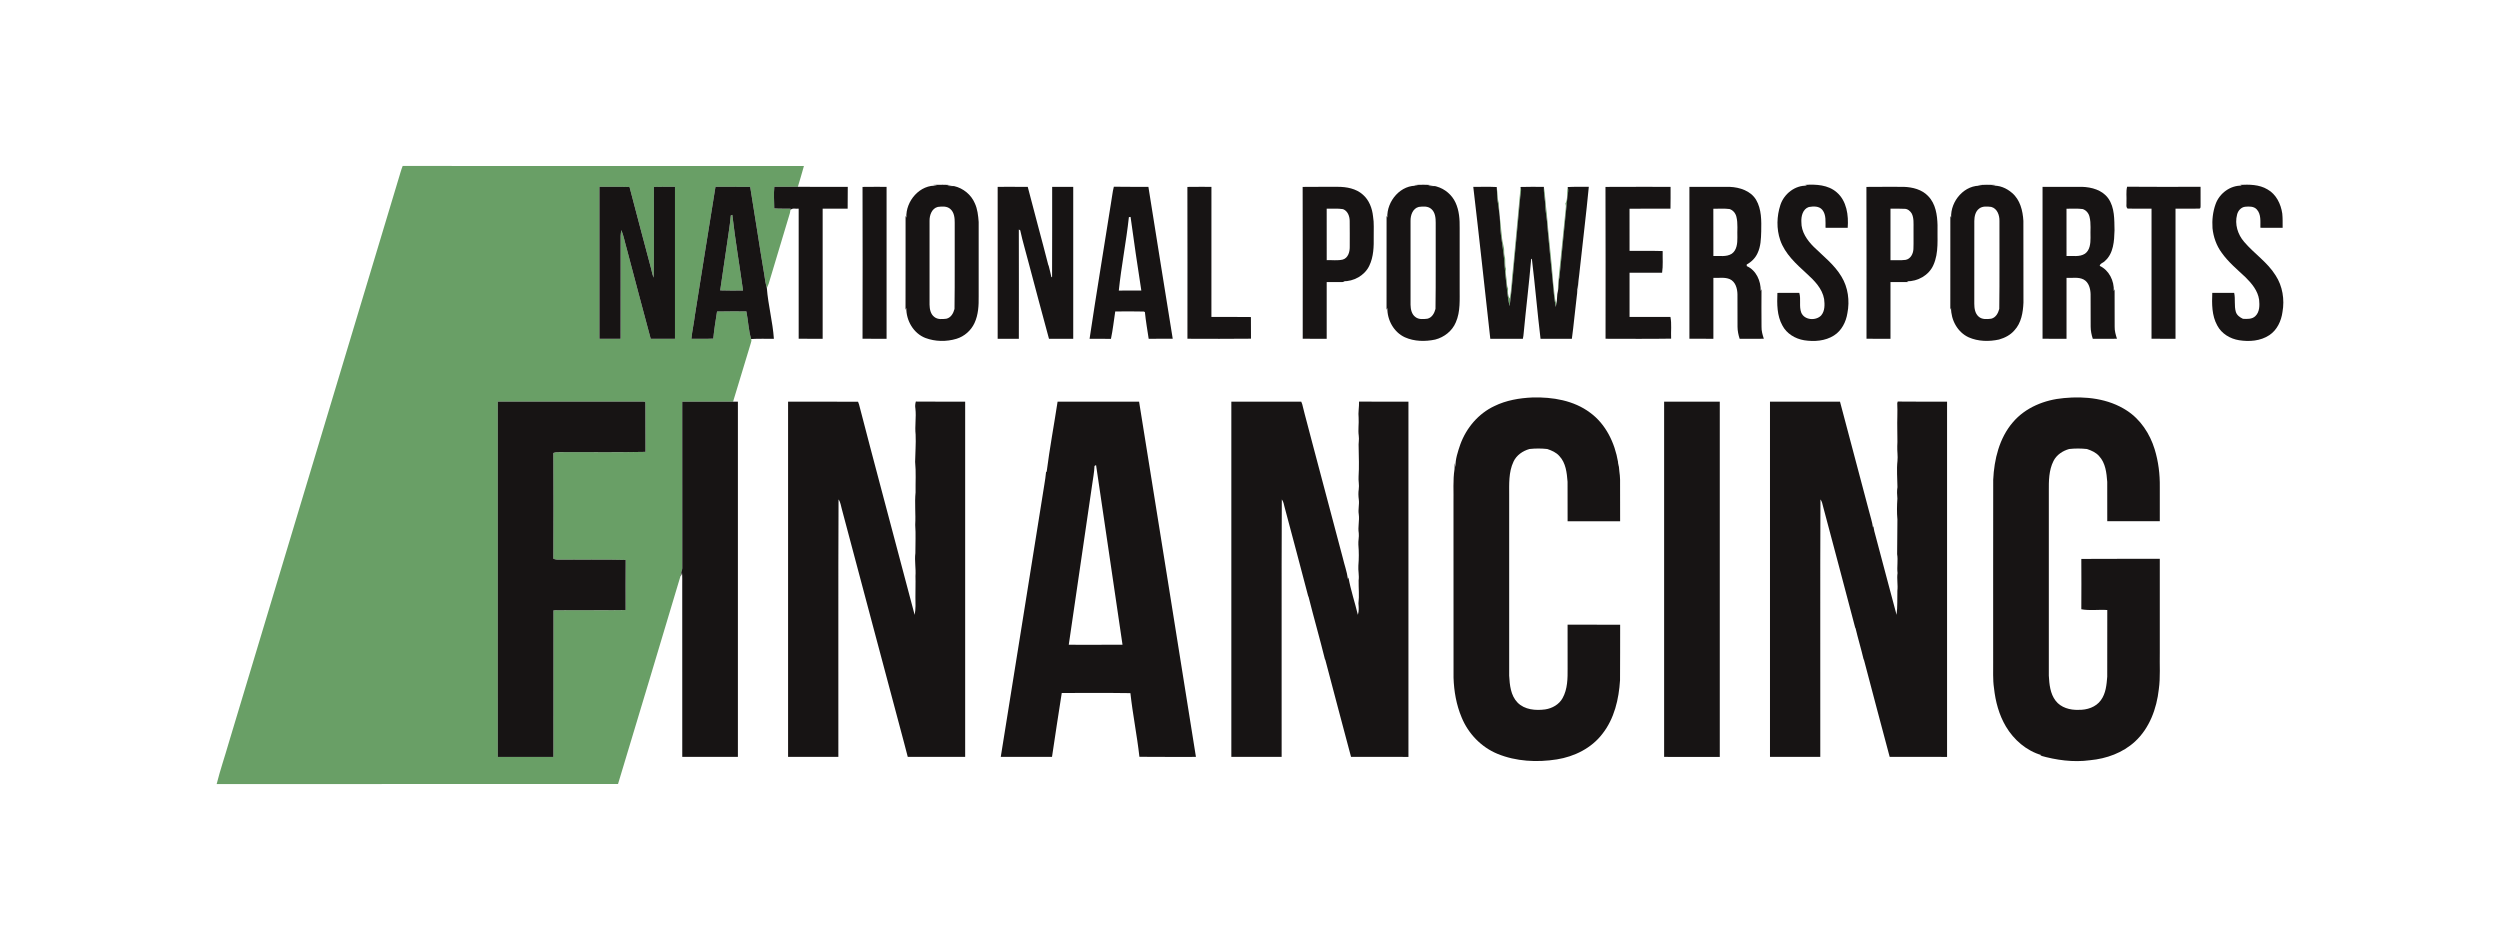
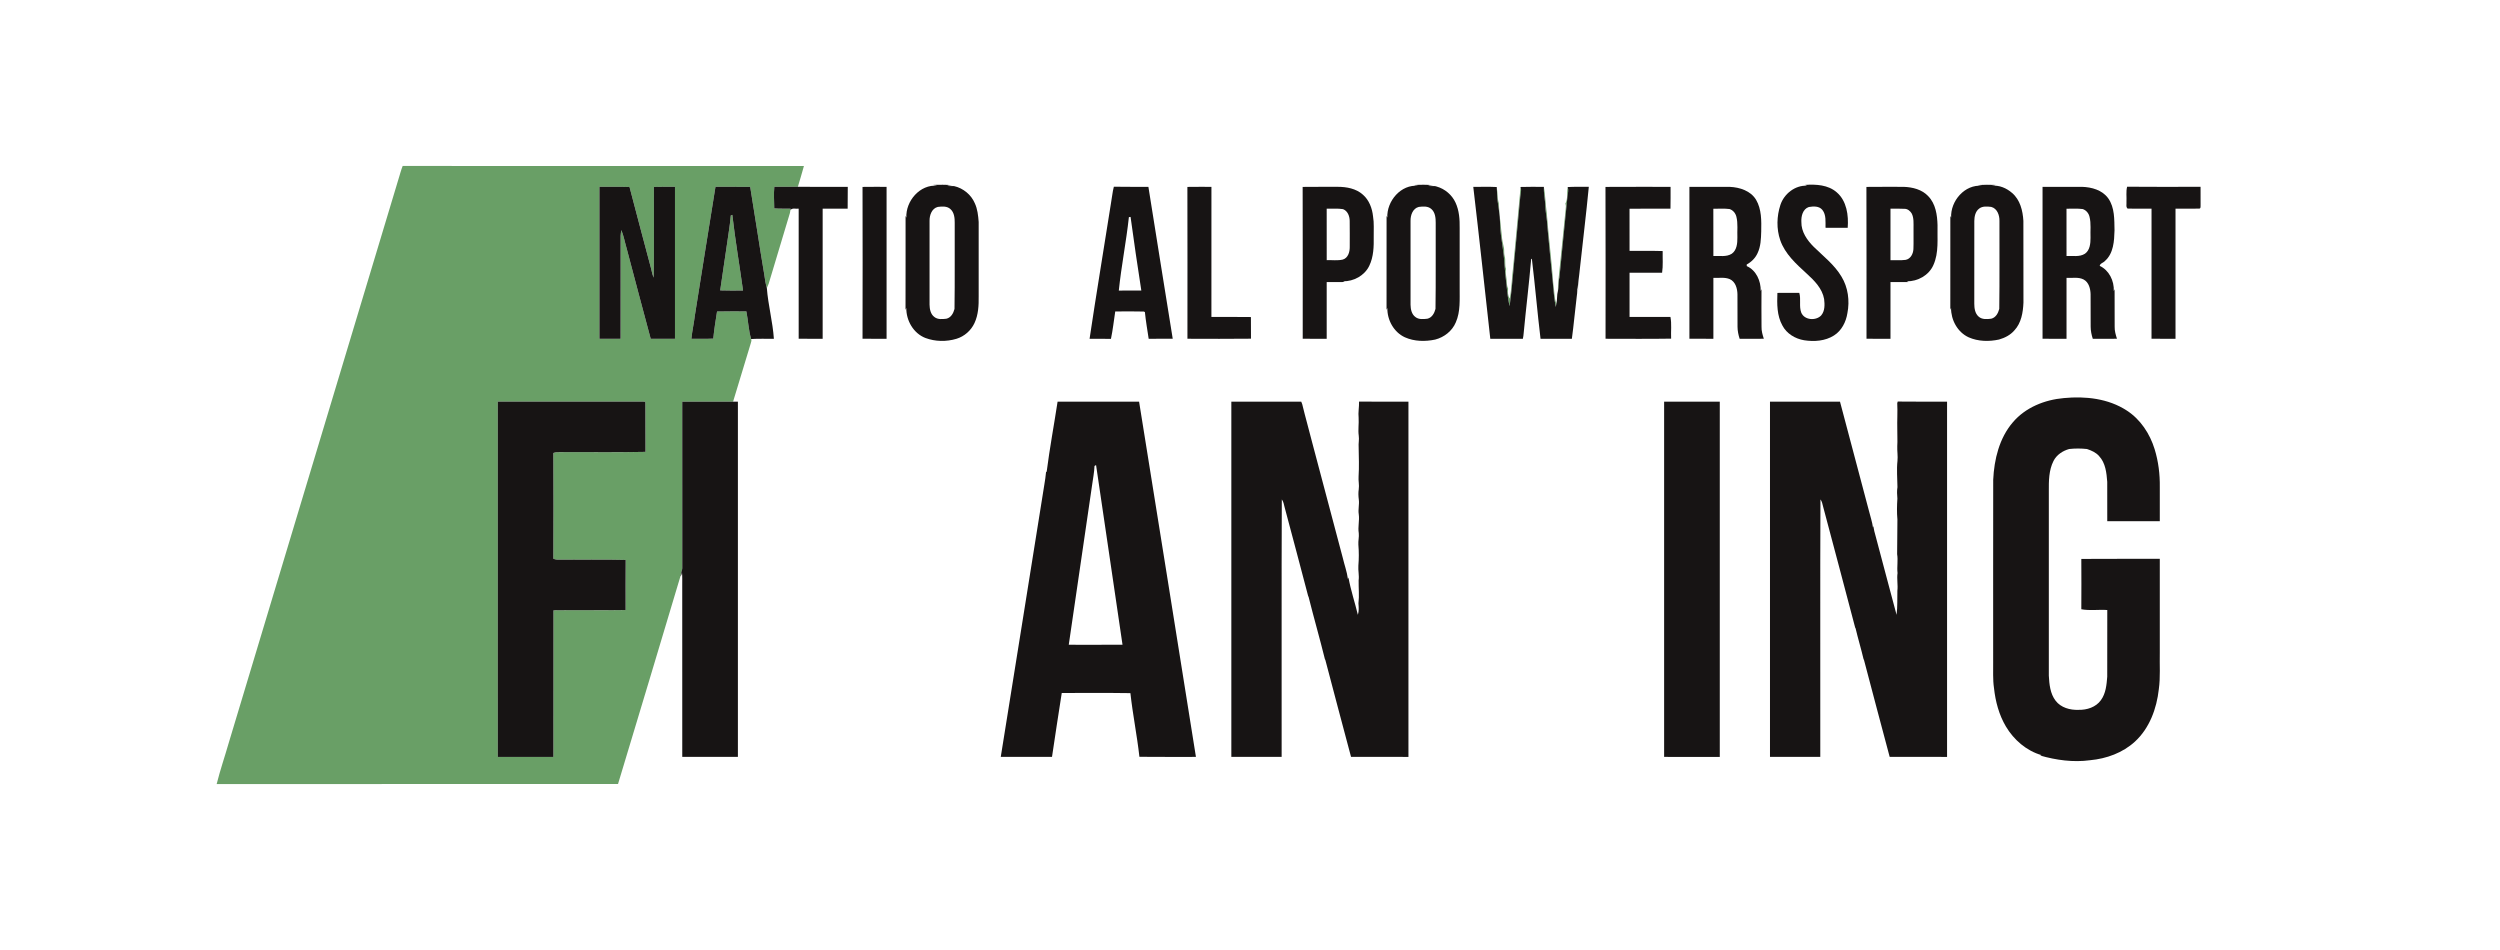
<svg xmlns="http://www.w3.org/2000/svg" viewBox="0 0 1073.93 408.09" clip-rule="evenodd" fill-rule="evenodd" image-rendering="optimizeQuality" text-rendering="geometricPrecision" shape-rendering="geometricPrecision" version="1.1" height="76px" width="200px" xml:space="preserve">
  <g id="__x0023_Layer_x0020_1">
-     <rect height="408.09" width="1073.93" fill="none" />
    <g id="NPF_x0020_Logo_x0020_Wht.svg">
      <g id="__x0023_2a7725b3">
        <path d="M172.97 71.29c57.45,0.04 114.91,0 172.37,0.02 -0.77,3 -1.76,5.95 -2.6,8.94 -3.37,0 -6.74,0 -10.11,0 -0.3,3.08 -0.05,6.17 -0.03,9.26 2.34,0.19 4.68,0.08 7.02,0.12 -0.01,0.15 -0.05,0.43 -0.06,0.58 -0.06,0.33 -0.18,0.98 -0.24,1.31 -3.03,10.11 -6.09,20.22 -9.11,30.33 -0.24,0.65 -0.5,1.28 -0.79,1.9 -0.56,-1.93 -0.87,-3.93 -1.13,-5.92 -2.12,-12.5 -3.95,-25.05 -6.03,-37.55 -4.98,-0.06 -9.94,0 -14.91,-0.04 -2.99,18.39 -5.9,36.79 -8.84,55.19 -0.41,3.39 -1.18,6.72 -1.51,10.11 3.13,-0.03 6.27,0.07 9.4,-0.08 0.38,-3.9 1.01,-7.77 1.62,-11.65 4.2,-0.12 8.4,-0.04 12.6,-0.05 0.77,3.94 0.91,8.01 2.05,11.87 0.32,0.63 -0.05,1.3 -0.19,1.93 -2.57,8.31 -4.99,16.66 -7.57,24.97 -7.28,0.02 -14.56,0 -21.84,0.01 0.01,23.77 -0.03,47.55 0.01,71.32 0.02,0.69 -0.18,1.36 -0.45,1.99 -0.12,0.55 -0.23,1.11 -0.33,1.68 -8.84,29.77 -17.89,59.5 -26.82,89.26 -57.47,0.03 -114.94,-0.01 -172.41,0.01 1.48,-5.98 3.51,-11.82 5.2,-17.74 24.35,-80.87 48.7,-161.74 73.05,-242.62 0.54,-1.72 0.98,-3.48 1.65,-5.15m84.53 8.96c0.01,21.76 0,43.53 0,65.3 3.03,-0.02 6.06,-0.01 9.09,0 0.04,-14.79 0.01,-29.57 0.02,-44.35 0.02,-0.8 0.17,-1.58 0.31,-2.36 1.03,2.55 1.5,5.27 2.28,7.9 3.43,12.94 6.84,25.89 10.33,38.8 3.47,-0.01 6.95,0.01 10.42,-0.01 0.02,-21.76 0.03,-43.52 0,-65.28 -3.01,0.02 -6.03,-0.05 -9.04,0.05 -0.06,12.99 0.14,25.98 -0.1,38.96 -0.54,-1.17 -0.8,-2.44 -1.07,-3.7 -3.09,-11.75 -6.29,-23.48 -9.32,-35.24 -4.31,-0.15 -8.62,-0.03 -12.92,-0.07m-43.66 92.27c0,50.88 0,101.75 -0.01,152.63 7.97,0 15.94,-0.02 23.9,0.01 0.04,-21 -0.01,-42 0.03,-62.99 10.32,-0.15 20.66,0.08 30.99,-0.11 0.01,-7.18 -0.05,-14.36 0.03,-21.53 -9.83,-0.27 -19.68,-0.03 -29.51,-0.12 -0.55,-0.06 -1.07,-0.19 -1.57,-0.39 0.08,-15.14 0.07,-30.29 0,-45.43 0.51,-0.18 1.03,-0.3 1.57,-0.35 12.67,-0.1 25.35,0.15 38.01,-0.13 -0.07,-6.97 0.03,-13.94 -0.04,-20.92 0.18,-0.91 -1.01,-0.59 -1.5,-0.68 -20.64,0.03 -41.27,0.02 -61.9,0.01z" fill-opacity="0.702" fill-rule="nonzero" fill="#2A7725" />
        <path d="M642.95 80.34c0.44,2.29 0.22,4.66 0.89,6.92 0.2,4.52 0.83,9 1.25,13.5 0.12,1.99 0.51,3.95 0.99,5.88 0.15,1.13 -0.04,2.3 0.28,3.41 0.54,1.76 -0.08,3.67 0.57,5.42 -0.32,1.49 0.13,2.98 0.25,4.46 0.13,1.38 0.06,2.81 0.66,4.1 -0.16,1.42 -0.13,3.03 0.72,4.22 0.83,-4.47 0.85,-9.05 1.44,-13.55 1.02,-11.39 2.13,-22.77 3.18,-34.14l0.05 0.09c0.45,1.26 -0.05,2.58 -0.16,3.86 -0.62,6.92 -1.29,13.83 -1.93,20.75 -0.91,8.74 -1.46,17.52 -2.64,26.23 -1.06,-4.17 -1.2,-8.48 -1.77,-12.73 -0.45,-4.21 -0.54,-8.46 -1.25,-12.64 -0.42,-3.44 -1.12,-6.86 -1.09,-10.33 -0.06,-3.49 -0.76,-6.93 -1.19,-10.39 -0.08,-1.68 -0.11,-3.37 -0.25,-5.06z" fill-opacity="0.702" fill-rule="nonzero" fill="#2A7725" />
        <path d="M663.21 80.28c0.66,3.64 0.68,7.36 1.22,11.01 0.82,10.32 2.09,20.62 2.86,30.95 0.51,2.74 0.28,5.56 1.29,8.2 -0.09,0.48 -0.18,0.97 -0.27,1.44 -0.73,-3.75 -1,-7.56 -1.36,-11.36 -0.8,-7.63 -1.46,-15.27 -2.22,-22.91 -0.09,-3.46 -0.99,-6.83 -0.96,-10.3 -0.26,-2.34 -0.67,-4.67 -0.56,-7.03z" fill-opacity="0.702" fill-rule="nonzero" fill="#2A7725" />
        <path d="M673.44 80.56l0.05 0.09c0.41,1.13 0,2.36 -0.12,3.51 -1.11,11.66 -2.37,23.32 -3.47,34.99 -0.55,1.91 -0.17,3.91 -0.66,5.81 -0.08,-2.02 0.27,-4.03 0.37,-6.05 1.02,-9.66 1.94,-19.33 2.94,-28.99 0.08,-0.81 0.22,-1.66 -0.11,-2.43 1.14,-2.1 0.51,-4.66 1,-6.93z" fill-opacity="0.702" fill-rule="nonzero" fill="#2A7725" />
        <path d="M313.92 92.55c0.17,-0.06 0.51,-0.19 0.67,-0.25 1.24,10.87 3.11,21.66 4.6,32.5 -3.28,0.01 -6.55,0.09 -9.82,-0.05 1.02,-6.8 1.99,-13.6 3,-20.4 0.52,-3.93 1.26,-7.85 1.55,-11.8z" fill-opacity="0.702" fill-rule="nonzero" fill="#2A7725" />
      </g>
      <g id="__x0023_171414ff">
        <g>
          <path d="M400.88 79.41c2.71,-0.02 5.43,-0.15 8.14,0.16 -0.73,0.06 -1.46,0.09 -2.18,0.23 0.99,0.3 2.03,0.02 3.04,0.15 3.88,0.89 7.29,3.67 8.86,7.34 1.18,2.51 1.46,5.32 1.67,8.05 0.01,10.64 0,21.29 0,31.94 0.06,3.89 -0.13,7.95 -1.81,11.53 -1.48,3.19 -4.36,5.71 -7.73,6.73 -4.33,1.3 -9.1,1.23 -13.35,-0.36 -5.13,-1.99 -8.29,-7.52 -8.19,-12.91 -0.12,0.28 -0.23,0.56 -0.34,0.85 0.05,-13.47 0,-26.95 0.02,-40.41 0.11,0.27 0.22,0.54 0.34,0.81 -0.36,-7.16 5.87,-14.44 13.31,-13.72 -0.6,-0.13 -1.19,-0.26 -1.78,-0.39l0 0zm1.98 9.47c-2.6,0.66 -3.59,3.56 -3.55,5.97 -0.01,12.01 0,24.03 0,36.04 0.03,1.92 0.46,4.13 2.12,5.31 1.45,1.13 3.41,0.9 5.11,0.71 1.99,-0.45 3.01,-2.37 3.49,-4.19 0.19,-12.31 0.02,-24.63 0.09,-36.95 0.02,-2.08 -0.18,-4.5 -1.86,-5.97 -1.46,-1.33 -3.59,-1.14 -5.4,-0.92z" fill-rule="nonzero" fill="#171414" />
        </g>
        <g>
          <path d="M607.49 79.48c2.71,-0.15 5.44,-0.2 8.15,0.09 -0.73,0.06 -1.47,0.09 -2.18,0.23 1.21,0.36 2.5,-0.14 3.7,0.33 3.51,1 6.55,3.55 8.08,6.88 1.61,3.43 1.85,7.31 1.79,11.04 -0.01,8.55 0,17.09 0,25.63 -0.04,4.95 0.4,10.15 -1.66,14.8 -1.55,3.71 -5,6.4 -8.86,7.39 -4.3,0.9 -8.95,0.84 -13.01,-0.98 -4.76,-2.17 -7.65,-7.46 -7.53,-12.6 -0.13,0.26 -0.24,0.52 -0.35,0.79 0.02,-13.46 0,-26.91 0.01,-40.37 0.1,0.27 0.21,0.52 0.32,0.78 -0.31,-7.12 5.88,-14.45 13.32,-13.65 -0.6,-0.12 -1.2,-0.23 -1.78,-0.36l0 0zm1.99 9.4c-2.63,0.66 -3.61,3.61 -3.55,6.04 0,12 0,23.99 0,35.99 0.03,1.91 0.46,4.11 2.12,5.29 1.44,1.13 3.41,0.9 5.12,0.71 1.99,-0.46 3.01,-2.39 3.48,-4.22 0.19,-12.31 0.02,-24.62 0.09,-36.93 0.01,-2.08 -0.19,-4.52 -1.87,-5.97 -1.46,-1.32 -3.59,-1.13 -5.39,-0.91z" fill-rule="nonzero" fill="#171414" />
        </g>
        <path d="M775.45 79.42c4.65,-0.3 9.84,-0.05 13.54,3.18 4.33,3.71 5.15,9.9 4.73,15.26 -3.18,-0.04 -6.36,0 -9.53,-0.02 -0.05,-2.58 0.37,-5.53 -1.37,-7.69 -1.4,-1.7 -3.83,-1.56 -5.78,-1.23 -2.64,0.87 -3.36,3.99 -3.22,6.45 -0.08,4.2 2.47,7.83 5.32,10.67 4.15,4.06 8.88,7.7 11.89,12.75 2.86,4.66 3.61,10.42 2.56,15.73 -0.59,3.77 -2.48,7.53 -5.78,9.6 -3.76,2.39 -8.47,2.71 -12.76,2.05 -3.85,-0.63 -7.55,-2.82 -9.38,-6.34 -2.38,-4.27 -2.33,-9.28 -2.15,-14.01 3.13,0 6.27,0.02 9.4,-0.02 0.82,2.77 -0.18,5.76 0.84,8.47 1.32,3.26 6.2,3.63 8.52,1.28 1.69,-1.93 1.6,-4.71 1.31,-7.1 -0.8,-4.52 -4.19,-7.93 -7.46,-10.9 -4.5,-4.13 -9.34,-8.43 -11.39,-14.38 -1.67,-4.87 -1.52,-10.27 0.07,-15.14 1.56,-4.76 6.31,-8.51 11.41,-8.26 -0.27,-0.12 -0.53,-0.24 -0.77,-0.35z" fill-rule="nonzero" fill="#171414" />
        <g>
          <path d="M849.66 79.48c2.56,-0.16 5.12,-0.13 7.69,-0.04 -0.6,0.14 -1.21,0.27 -1.79,0.39 3.19,-0.43 6.42,0.99 8.79,3.07 3.46,2.95 4.59,7.63 4.84,11.98 0.05,11.7 0,23.41 0.03,35.11 -0.18,4.22 -0.92,8.78 -3.93,11.97 -1.71,1.98 -4.1,3.19 -6.59,3.9 -4.29,0.93 -8.93,0.84 -13,-0.95 -4.79,-2.17 -7.64,-7.48 -7.58,-12.63 -0.08,0.21 -0.24,0.61 -0.32,0.81 0.02,-13.45 0,-26.91 0.01,-40.36 0.11,0.26 0.22,0.52 0.35,0.77 -0.38,-7.12 5.85,-14.42 13.27,-13.68 -0.61,-0.11 -1.19,-0.23 -1.77,-0.34l0 0zm0.54 10.12c-1.64,1.21 -2.07,3.4 -2.09,5.32 -0.01,11.84 0.01,23.68 -0.01,35.52 0,1.95 0.29,4.2 1.86,5.56 1.46,1.32 3.58,1.14 5.4,0.91 1.98,-0.47 3,-2.39 3.47,-4.21 0.18,-12.59 0.03,-25.19 0.08,-37.79 0.06,-2.44 -0.94,-5.36 -3.55,-6.03 -1.73,-0.19 -3.7,-0.41 -5.16,0.72z" fill-rule="nonzero" fill="#171414" />
        </g>
-         <path d="M962.23 79.41c3.99,-0.19 8.24,-0.19 11.79,1.93 3.75,2.08 5.78,6.26 6.38,10.38 0.21,2.03 0.15,4.08 0.16,6.13 -3.19,-0.01 -6.38,0 -9.56,-0.01 -0.05,-2.66 0.4,-5.78 -1.57,-7.9 -1.27,-1.38 -3.27,-1.28 -4.98,-1.13 -1.75,0.2 -3.08,1.73 -3.46,3.38 -1.1,4.1 0.28,8.55 3.03,11.7 4.26,5.03 10.01,8.73 13.52,14.42 3,4.59 3.91,10.37 2.95,15.72 -0.52,3.85 -2.32,7.74 -5.64,9.94 -3.79,2.52 -8.61,2.88 -13,2.18 -3.85,-0.61 -7.53,-2.81 -9.37,-6.32 -2.38,-4.27 -2.33,-9.28 -2.15,-14.02 3.14,0.01 6.27,0.03 9.41,0 0.59,2.69 -0.07,5.52 0.72,8.18 0.45,1.45 1.74,2.35 3.06,2.96 1.81,0.08 3.89,0.22 5.31,-1.15 1.9,-1.8 1.86,-4.67 1.62,-7.08 -0.56,-3.87 -3.17,-6.99 -5.86,-9.64 -3.55,-3.34 -7.37,-6.49 -10.2,-10.5 -2.27,-3.07 -3.56,-6.76 -3.96,-10.55 -0.24,-3.48 0.14,-7.06 1.33,-10.36 1.64,-4.61 6.32,-8.1 11.27,-7.93 -0.28,-0.11 -0.55,-0.22 -0.8,-0.33z" fill-rule="nonzero" fill="#171414" />
        <path d="M257.5 80.25c4.3,0.04 8.61,-0.08 12.92,0.07 3.03,11.76 6.23,23.49 9.32,35.24 0.27,1.26 0.53,2.53 1.07,3.7 0.24,-12.98 0.04,-25.97 0.1,-38.96 3.01,-0.1 6.03,-0.03 9.04,-0.05 0.03,21.76 0.02,43.52 0,65.28 -3.47,0.02 -6.95,0 -10.42,0.01 -3.49,-12.91 -6.9,-25.86 -10.33,-38.8 -0.78,-2.63 -1.25,-5.35 -2.28,-7.9 -0.14,0.78 -0.29,1.56 -0.31,2.36 -0.01,14.78 0.02,29.56 -0.02,44.35 -3.03,-0.01 -6.06,-0.02 -9.09,0 0,-21.77 0.01,-43.54 0,-65.3z" fill-rule="nonzero" fill="#171414" />
        <g>
          <path d="M307.35 80.24c4.97,0.04 9.93,-0.02 14.91,0.04 2.08,12.5 3.91,25.05 6.03,37.55 0.26,1.99 0.57,3.99 1.13,5.92 0.55,7.32 2.52,14.47 3.02,21.79 -3.26,0.03 -6.52,-0.11 -9.77,0.09 -1.14,-3.86 -1.28,-7.93 -2.05,-11.87 -4.2,0.01 -8.4,-0.07 -12.6,0.05 -0.61,3.88 -1.24,7.75 -1.62,11.65 -3.13,0.15 -6.27,0.05 -9.4,0.08 0.33,-3.39 1.1,-6.72 1.51,-10.11 2.94,-18.4 5.85,-36.8 8.84,-55.19l0 0zm6.57 12.31c-0.29,3.95 -1.03,7.87 -1.55,11.8 -1.01,6.8 -1.98,13.6 -3,20.4 3.27,0.14 6.54,0.06 9.82,0.05 -1.49,-10.84 -3.36,-21.63 -4.6,-32.5 -0.16,0.06 -0.5,0.19 -0.67,0.25z" fill-rule="nonzero" fill="#171414" />
        </g>
        <path d="M332.63 80.25c3.37,0 6.74,0 10.11,0 7.14,0.03 14.29,-0.02 21.44,0.03 -0.06,3.12 0.01,6.24 -0.05,9.35 -3.58,0.02 -7.16,0.01 -10.74,0.01 0,18.63 0,37.26 0,55.89 -3.43,-0.01 -6.87,0.03 -10.3,-0.03 0.01,-18.62 0,-37.24 0,-55.86 -1.15,0.17 -2.69,-0.46 -3.53,0.57 0.01,-0.15 0.05,-0.43 0.06,-0.58 -2.34,-0.04 -4.68,0.07 -7.02,-0.12 -0.02,-3.09 -0.27,-6.18 0.03,-9.26z" fill-rule="nonzero" fill="#171414" />
        <path d="M370.52 80.29c3.44,-0.06 6.89,-0.02 10.33,-0.03 0.01,21.75 0,43.52 0,65.27 -3.44,-0.01 -6.89,0.03 -10.33,-0.03 0.05,-21.73 0.06,-43.47 0,-65.21z" fill-rule="nonzero" fill="#171414" />
        <path d="M510.07 80.29c3.44,-0.06 6.88,-0.02 10.33,-0.03 0,18.63 0,37.25 -0.01,55.88 5.66,0.05 11.32,-0.05 16.97,0.05 0.03,3.1 0,6.2 0.03,9.3 -9.1,0.11 -18.2,0.05 -27.3,0.03 -0.01,-21.74 0.05,-43.49 -0.02,-65.23z" fill-rule="nonzero" fill="#171414" />
        <g>
          <path d="M559.58 80.29c5.03,-0.07 10.06,-0.01 15.08,-0.04 3.8,0 7.9,0.75 10.81,3.38 2.67,2.32 3.99,5.85 4.35,9.31 0.5,2.88 0.23,5.81 0.29,8.72 0.07,4.22 -0.03,8.65 -1.91,12.52 -2.01,4.21 -6.71,6.76 -11.3,6.65 0.2,0.08 0.6,0.24 0.81,0.32 -2.6,0 -5.2,0.03 -7.8,0.02 0,8.12 0,16.24 0,24.36 -3.43,-0.01 -6.86,0.03 -10.3,-0.02 -0.01,-21.74 0.05,-43.49 -0.03,-65.22l0 0zm10.33 9.35c0,7.38 0,14.75 0.01,22.12 2.3,-0.1 4.65,0.28 6.91,-0.26 2.26,-0.66 3,-3.25 2.98,-5.36 0,-3.76 0.04,-7.52 -0.02,-11.28 -0.03,-2.01 -0.85,-4.25 -2.87,-5.02 -2.31,-0.38 -4.67,-0.13 -7.01,-0.2z" fill-rule="nonzero" fill="#171414" />
        </g>
        <path d="M689.67 80.29c9.32,-0.07 18.64,-0.01 27.96,-0.03 -0.01,3.13 0.04,6.26 -0.04,9.39 -5.86,-0.01 -11.73,-0.04 -17.59,0.02 0.03,6.03 0,12.07 0.01,18.1 4.74,0.04 9.49,-0.07 14.23,0.07 -0.07,3.11 0.22,6.24 -0.25,9.33 -4.66,0 -9.32,0 -13.98,0 -0.01,6.33 0,12.65 0,18.98 5.85,0 11.71,0 17.57,0 0.58,3.06 0.14,6.22 0.29,9.32 -9.39,0.15 -18.78,0.06 -28.17,0.05 -0.01,-21.74 0.06,-43.49 -0.03,-65.23z" fill-rule="nonzero" fill="#171414" />
        <g>
          <path d="M725.72 80.28c5.76,-0.04 11.52,-0.03 17.29,-0.01 4.3,0.17 9.01,1.68 11.35,5.55 2.4,4.08 2.3,9.03 2.21,13.61 -0.09,3.15 -0.19,6.44 -1.58,9.34 -0.95,2.08 -2.64,3.77 -4.65,4.85 0,0.18 0.02,0.52 0.02,0.69 4.08,1.79 6.09,6.44 6,10.69 0.1,-0.26 0.21,-0.53 0.33,-0.79 -0.04,5.37 -0.03,10.75 0.01,16.13 -0.06,1.78 0.45,3.5 0.99,5.18 -3.46,0.03 -6.92,-0.02 -10.38,0.03 -0.55,-1.67 -0.91,-3.42 -0.92,-5.19 -0.05,-4.66 0.02,-9.31 -0.03,-13.97 -0.05,-2.46 -0.83,-5.36 -3.27,-6.47 -2.22,-0.96 -4.73,-0.43 -7.07,-0.56 0,8.72 0,17.45 0,26.17 -3.43,-0.01 -6.87,0.02 -10.3,-0.02 0.01,-21.74 0.01,-43.49 0,-65.23l0 0zm10.28 9.4c0.04,6.76 0.01,13.52 0.02,20.28 2.63,-0.14 5.58,0.54 7.93,-0.98 2.16,-1.55 2.4,-4.48 2.38,-6.91 -0.13,-2.98 0.31,-6.02 -0.42,-8.95 -0.35,-1.51 -1.46,-2.87 -2.96,-3.33 -2.3,-0.28 -4.63,-0.12 -6.95,-0.11z" fill-rule="nonzero" fill="#171414" />
        </g>
        <g>
          <path d="M801.76 80.29c5.32,-0.07 10.64,-0.02 15.96,-0.03 3.83,0.12 7.93,1.12 10.62,4.04 3.17,3.26 3.85,8.04 3.97,12.39 -0.16,5.75 0.66,11.82 -1.8,17.22 -1.94,4.36 -6.72,7.01 -11.41,6.93 0.25,0.11 0.51,0.22 0.77,0.33 -2.59,-0.05 -5.18,0.02 -7.77,0 0,8.12 0,16.24 0,24.36 -3.44,-0.01 -6.87,0.03 -10.3,-0.02 -0.03,-21.74 0.05,-43.48 -0.04,-65.22l0 0zm10.34 9.36c0,7.37 -0.01,14.74 0,22.11 2.16,-0.05 4.35,0.16 6.5,-0.13 2.13,-0.4 3.24,-2.59 3.35,-4.59 0.13,-2.99 0,-6 0.05,-9 -0.02,-2.1 0.2,-4.33 -0.75,-6.28 -0.64,-1.1 -1.78,-2.07 -3.1,-2.06 -2.02,-0.13 -4.04,-0.04 -6.05,-0.05z" fill-rule="nonzero" fill="#171414" />
        </g>
        <g>
          <path d="M877.42 80.28c5.62,-0.04 11.25,-0.02 16.87,-0.02 4.2,0.1 8.83,1.38 11.37,4.97 2.79,3.98 2.58,9.08 2.68,13.72 -0.13,4.58 -0.4,9.88 -4.1,13.14 -0.66,0.8 -2.12,1.02 -2.26,2.12 4.05,1.89 6.25,6.47 6.04,10.82 0.11,-0.27 0.22,-0.54 0.35,-0.8 0,5.37 -0.01,10.75 0.03,16.13 -0.05,1.77 0.45,3.49 0.99,5.16 -3.46,0.03 -6.92,-0.02 -10.38,0.03 -0.55,-1.67 -0.91,-3.42 -0.92,-5.19 -0.05,-4.65 0.02,-9.31 -0.03,-13.97 -0.06,-2.34 -0.73,-5.09 -2.96,-6.31 -2.26,-1.2 -4.93,-0.57 -7.38,-0.72 0,8.72 0,17.45 0,26.17 -3.44,-0.01 -6.87,0.03 -10.3,-0.02 0.01,-21.74 0.01,-43.49 0,-65.23l0 0zm10.29 9.38c0.03,6.77 0,13.54 0.01,20.3 2.64,-0.14 5.58,0.54 7.93,-0.98 2.15,-1.53 2.39,-4.44 2.38,-6.86 -0.14,-3 0.31,-6.06 -0.43,-9 -0.34,-1.51 -1.46,-2.86 -2.94,-3.32 -2.31,-0.3 -4.64,-0.12 -6.95,-0.14z" fill-rule="nonzero" fill="#171414" />
        </g>
        <path d="M945.3 80.24c0,2.64 -0.01,5.28 0.01,7.92 -0.07,0.52 0.18,1.26 -0.49,1.45 -3.43,0.09 -6.86,0 -10.28,0.03 0,18.63 0,37.26 0,55.89 -3.44,-0.01 -6.88,0.03 -10.31,-0.03 0.02,-18.61 0.01,-37.24 0.01,-55.86 -3.42,-0.04 -6.85,0.06 -10.27,-0.03 -0.83,-0.69 -0.4,-1.88 -0.5,-2.81 0.13,-2.2 -0.27,-4.44 0.28,-6.59 10.51,0.1 21.03,0.05 31.55,0.03z" fill-rule="nonzero" fill="#171414" />
-         <path d="M428.57 80.26c4.3,0.01 8.61,-0.03 12.92,0.02 2.86,11.2 5.97,22.34 8.82,33.54l0.18 0.36c0.36,1.62 0.85,3.21 1.16,4.85 0.07,0 0.22,0.01 0.29,0.01 0.08,-12.92 0.01,-25.85 0.04,-38.78 3.02,0 6.03,0 9.05,0 0.01,21.75 0,43.52 0,65.27 -3.47,0.01 -6.94,-0.02 -10.41,0.02 -2.96,-10.72 -5.74,-21.48 -8.63,-32.22 -1.21,-4.81 -2.7,-9.55 -3.73,-14.4 -0.15,-0.08 -0.45,-0.25 -0.6,-0.34 0.05,15.65 0.02,31.3 0.01,46.95 -3.03,-0.01 -6.07,0 -9.1,-0.01 -0.01,-21.75 -0.01,-43.52 0,-65.27z" fill-rule="nonzero" fill="#171414" />
        <g>
          <path d="M477.26 87.18c0.45,-2.32 0.61,-4.68 1.22,-6.97 4.94,0.11 9.89,0.01 14.84,0.05 3.52,21.75 6.89,43.52 10.45,65.25 -3.44,0.04 -6.88,0.02 -10.33,0.02 -0.58,-3.83 -1.24,-7.64 -1.63,-11.49 -0.11,-0.05 -0.35,-0.16 -0.47,-0.21 -4.08,-0.13 -8.18,-0.05 -12.27,-0.03 -0.6,3.92 -1.02,7.9 -1.84,11.78 -3.06,-0.1 -6.12,-0.02 -9.18,-0.05 2.9,-19.47 6.17,-38.89 9.21,-58.35l0 0zm7.68 6.09c-1.14,10.55 -3.25,21 -4.33,31.55 3.22,-0.01 6.44,0.03 9.67,-0.01 -1.62,-10.53 -3.2,-21.07 -4.62,-31.62l-0.72 0.08z" fill-rule="nonzero" fill="#171414" />
        </g>
        <path d="M632.88 80.28c3.36,0 6.71,-0.11 10.07,0.06 0.14,1.69 0.17,3.38 0.25,5.06 0.43,3.46 1.13,6.9 1.19,10.39 -0.03,3.47 0.67,6.89 1.09,10.33 0.71,4.18 0.8,8.43 1.25,12.64 0.57,4.25 0.71,8.56 1.77,12.73 1.18,-8.71 1.73,-17.49 2.64,-26.23 0.64,-6.92 1.31,-13.83 1.93,-20.75 0.11,-1.28 0.61,-2.6 0.16,-3.86l-0.08 -0.33c3.35,-0.12 6.71,-0.05 10.06,-0.04 -0.11,2.36 0.3,4.69 0.56,7.03 -0.03,3.47 0.87,6.84 0.96,10.3 0.76,7.64 1.42,15.28 2.22,22.91 0.36,3.8 0.63,7.61 1.36,11.36 0.09,-0.47 0.18,-0.96 0.27,-1.44 0.44,-1.8 0.15,-3.69 0.66,-5.48 0.49,-1.9 0.11,-3.9 0.66,-5.81 1.1,-11.67 2.36,-23.33 3.47,-34.99 0.12,-1.15 0.53,-2.38 0.12,-3.51l-0.09 -0.29c3.03,-0.2 6.07,-0.06 9.11,-0.1 -1.14,11.9 -2.62,23.78 -3.89,35.67 -0.24,2.9 -0.88,5.77 -0.71,8.7 -0.15,-0.75 -0.31,-1.5 -0.44,-2.25 0.16,1.6 0.13,3.21 -0.12,4.79 -0.77,6.12 -1.28,12.26 -2.12,18.36 -4.49,0 -8.97,0 -13.46,0 -1.38,-11.42 -2.32,-22.88 -3.72,-34.3 -0.07,0 -0.22,-0.02 -0.29,-0.02 -0.91,10.64 -2.23,21.25 -3.23,31.89 -0.04,0.82 -0.19,1.63 -0.35,2.44 -4.66,-0.02 -9.32,0 -13.99,-0.01 -2.42,-21.75 -4.74,-43.52 -7.31,-65.25z" fill-rule="nonzero" fill="#171414" />
-         <path d="M641.94 174.44c5.09,-2.5 10.79,-3.46 16.41,-3.7 8.6,-0.23 17.71,1.26 24.74,6.55 6.78,4.95 10.59,13.03 11.97,21.14 0.07,0.73 0.04,1.46 0.03,2.19 0.12,-0.57 0.25,-1.15 0.39,-1.71 -0.22,2.4 0.47,4.75 0.46,7.15 0.04,5.95 0,11.91 0.02,17.86 -7.52,0.01 -15.05,0 -22.56,0 -0.02,-5.65 0.02,-11.31 -0.02,-16.97 -0.3,-3.85 -0.73,-8.08 -3.5,-11.03 -1.35,-1.57 -3.29,-2.39 -5.21,-3.04 -2.54,-0.28 -5.11,-0.28 -7.66,0 -2.89,0.82 -5.57,2.66 -6.86,5.45 -2.13,4.51 -1.84,9.64 -1.85,14.49 0,25.82 0,51.64 0,77.46 0.23,4.01 0.64,8.45 3.57,11.5 3.05,3.14 7.81,3.51 11.92,2.96 3.01,-0.47 5.94,-2.1 7.44,-4.83 2.17,-3.87 2.2,-8.48 2.17,-12.8 0,-6.25 0,-12.5 -0.01,-18.76 7.53,0.02 15.05,-0.03 22.58,0.03 -0.05,7.94 0.04,15.87 -0.05,23.82 -0.5,8.12 -2.45,16.53 -7.58,23.04 -4.69,6.16 -12.05,9.78 -19.58,10.98 -8.48,1.33 -17.46,0.9 -25.47,-2.39 -6.98,-2.87 -12.56,-8.68 -15.41,-15.64 -2.27,-5.38 -3.29,-11.23 -3.48,-17.04 -0.04,-25.06 -0.01,-50.12 -0.02,-75.18 0.11,-4.79 -0.3,-9.62 0.44,-14.38 0.08,-0.89 0.06,-1.79 0.04,-2.68 0.11,0.57 0.23,1.15 0.36,1.73 -0.09,-3.36 1.03,-6.62 2.1,-9.76 2.57,-7.06 7.76,-13.22 14.62,-16.44z" fill-rule="nonzero" fill="#171414" />
        <path d="M864.65 181.43c5.41,-6.42 13.74,-9.72 21.96,-10.43 9.21,-0.9 19.09,0.19 26.99,5.35 5.89,3.8 9.93,9.97 11.97,16.6 1.62,5.25 2.3,10.78 2.22,16.27 0,4.89 0,9.78 0,14.68 -7.53,0 -15.05,0 -22.57,0 -0.01,-5.64 0.02,-11.27 -0.01,-16.91 -0.29,-3.85 -0.72,-8.1 -3.49,-11.06 -1.35,-1.58 -3.3,-2.41 -5.22,-3.05 -2.55,-0.27 -5.11,-0.28 -7.65,0 -2.79,0.79 -5.39,2.5 -6.72,5.14 -2.03,4 -2.04,8.63 -2.01,13.01 0,26.41 0.01,52.82 0,79.23 0.21,3.71 0.57,7.7 2.92,10.76 2.27,2.98 6.23,4.06 9.85,3.91 3.57,0.09 7.45,-1.13 9.6,-4.15 2.12,-2.9 2.45,-6.59 2.72,-10.06 0.04,-9.56 -0.01,-19.12 0.02,-28.67 -3.7,-0.27 -7.49,0.36 -11.15,-0.33 0.04,-7.21 0.05,-14.41 0,-21.62 11.23,-0.09 22.47,-0.01 33.71,-0.04 0,13.43 0,26.86 0,40.29 -0.13,5.24 0.31,10.52 -0.42,15.73 -0.92,8.29 -3.98,16.71 -10.23,22.47 -5.24,4.83 -12.26,7.37 -19.29,8.02 -7.21,0.99 -14.54,-0.03 -21.49,-2.02 0.21,-0.06 0.44,-0.11 0.67,-0.15 -6.48,-1.84 -11.96,-6.59 -15.36,-12.34 -2.96,-5 -4.48,-10.74 -5.1,-16.48 -0.56,-3.7 -0.3,-7.45 -0.36,-11.17 0.01,-26.11 -0.03,-52.21 0.02,-78.31 0.41,-8.75 2.6,-17.88 8.42,-24.67z" fill-rule="nonzero" fill="#171414" />
        <path d="M213.84 172.52c20.63,0.01 41.26,0.02 61.9,-0.01 0.49,0.09 1.68,-0.23 1.5,0.68 0.07,6.98 -0.03,13.95 0.04,20.92 -12.66,0.28 -25.34,0.03 -38.01,0.13 -0.54,0.05 -1.06,0.17 -1.57,0.35 0.07,15.14 0.08,30.29 0,45.43 0.5,0.2 1.02,0.33 1.57,0.39 9.83,0.09 19.68,-0.15 29.51,0.12 -0.08,7.17 -0.02,14.35 -0.03,21.53 -10.33,0.19 -20.67,-0.04 -30.99,0.11 -0.04,20.99 0.01,41.99 -0.03,62.99 -7.96,-0.03 -15.93,-0.01 -23.9,-0.01 0.01,-50.88 0.01,-101.75 0.01,-152.63z" fill-rule="nonzero" fill="#171414" />
        <path d="M293.07 172.54c7.28,-0.01 14.56,0.01 21.84,-0.01 0.69,0 1.38,0 2.07,0.01 0,50.87 0.01,101.73 0,152.6 -7.97,0 -15.94,0 -23.9,0 -0.02,-24.53 0,-49.06 -0.01,-73.6 -0.01,-1.95 0.07,-3.89 -0.11,-5.83 -0.19,0.6 -0.1,1.38 -0.66,1.82 0.1,-0.57 0.21,-1.13 0.33,-1.68 0.27,-0.63 0.47,-1.3 0.45,-1.99 -0.04,-23.77 0,-47.55 -0.01,-71.32z" fill-rule="nonzero" fill="#171414" />
        <path d="M714.86 172.54c7.97,0 15.94,0.01 23.91,0 0.01,50.87 0.01,101.73 0,152.61 -7.97,-0.01 -15.94,0 -23.91,-0.01 0,-50.87 0,-101.73 0,-152.6z" fill-rule="nonzero" fill="#171414" />
-         <path d="M338.54 172.55c10.01,0 20.02,-0.03 30.04,0.01 0.11,0.37 0.29,0.77 0.43,1.14 6.13,23.72 12.52,47.38 18.76,71.07 1.72,6.45 3.4,12.92 5.14,19.37 0.5,-2.54 0.38,-5.09 0.33,-7.65 -0.03,-3 0.12,-6 0.02,-8.99 0.25,-3.3 -0.46,-6.6 -0.04,-9.9 -0.02,-4.06 0.23,-8.12 -0.07,-12.17 0.27,-4.64 -0.31,-9.3 0.16,-13.94 -0.07,-4.36 0.24,-8.72 -0.2,-13.07 0.05,-3.9 0.4,-7.81 0.22,-11.72 -0.41,-3.73 0.34,-7.48 -0.1,-11.21 -0.18,-1 -0.1,-2.01 0.19,-2.99 7.06,0.08 14.12,0.01 21.19,0.04 0,50.87 0.01,101.73 0,152.6 -8.22,0 -16.44,0.02 -24.66,-0.01 -0.52,-2.05 -1.08,-4.09 -1.6,-6.13 -8.95,-33.43 -17.8,-66.87 -26.72,-100.31 -0.42,-1.4 -0.53,-2.94 -1.41,-4.16 -0.18,36.86 -0.02,73.74 -0.08,110.61 -7.2,0.01 -14.4,0 -21.6,0 -0.01,-50.87 0,-101.73 0,-152.59z" fill-rule="nonzero" fill="#171414" />
        <g>
          <path d="M449.63 202.57c1.29,-10.05 3.15,-20.01 4.68,-30.02 11.67,-0.01 23.34,-0.01 35.01,-0.01 8.22,50.85 16.28,101.73 24.42,152.6 -8.09,-0.02 -16.19,0.05 -24.28,-0.04 -1.02,-9.15 -2.87,-18.2 -3.87,-27.35 -9.83,-0.16 -19.66,-0.02 -29.49,-0.07 -1.5,9.14 -2.77,18.31 -4.19,27.46 -7.34,0 -14.68,0.01 -22.01,-0.01 6.02,-37.26 11.91,-74.55 17.9,-111.82 0.48,-3.51 1.24,-6.98 1.55,-10.51 0.07,-0.06 0.21,-0.18 0.28,-0.23l0 0zm20.54 -2.4c-0.11,2.73 -0.65,5.41 -1.02,8.11 -3.32,22.9 -6.72,45.79 -10.04,68.69 7.7,0 15.39,0.03 23.09,-0.02 -3.85,-25.71 -7.49,-51.46 -11.36,-77.17 -0.17,0.1 -0.5,0.29 -0.67,0.39z" fill-rule="nonzero" fill="#171414" />
        </g>
        <path d="M528.95 172.54c10.01,0 20.02,-0.01 30.03,0.01 0.1,0.35 0.29,0.72 0.42,1.08 1.35,5.6 2.95,11.16 4.36,16.76 4.38,16.39 8.71,32.81 13.05,49.21 0.71,3.05 1.82,6.02 2.22,9.13 0.07,-0.23 0.14,-0.45 0.23,-0.67 0.97,5.43 2.76,10.69 4.04,16.05 0.51,-1.6 0.38,-3.25 0.25,-4.89 0.4,-3.3 0.03,-6.63 0.08,-9.93 0.29,-2.1 -0.27,-4.19 -0.11,-6.29 0.25,-3 0.25,-6.01 0,-9 -0.12,-1.67 0.35,-3.32 0.17,-4.98 -0.45,-2.69 0.37,-5.37 0,-8.07 -0.35,-2.1 0.29,-4.21 0.02,-6.32 -0.19,-1.49 -0.26,-2.99 -0.03,-4.48 0.27,-1.81 -0.21,-3.62 -0.07,-5.44 0.27,-4.19 0.1,-8.4 0.03,-12.6 -0.14,-1.65 0.29,-3.3 0.04,-4.95 -0.35,-2.54 0.1,-5.1 -0.05,-7.64 -0.26,-2.34 0.25,-4.67 0.18,-7.01 7.07,0.07 14.14,0.01 21.22,0.03 0,50.87 0,101.73 0,152.6 -8.22,0 -16.44,0.02 -24.66,-0.01 -3.65,-13.89 -7.44,-27.74 -11.04,-41.65l-0.19 -0.34c-2.21,-8.94 -4.77,-17.81 -7.01,-26.75l-0.18 -0.34c-3.29,-12.75 -6.77,-25.47 -10.13,-38.22 -0.29,-1.13 -0.46,-2.34 -1.19,-3.3 -0.16,36.87 -0.02,73.74 -0.07,110.61 -7.2,0.01 -14.41,0 -21.61,0 0,-50.87 0,-101.73 0,-152.6z" fill-rule="nonzero" fill="#171414" />
        <path d="M760.33 172.54c10.03,0 20.05,0 30.08,0 4.17,15.58 8.27,31.18 12.4,46.78 0.59,2.45 1.46,4.85 1.78,7.37 0.06,-0.19 0.16,-0.56 0.22,-0.74 0.07,1.52 0.53,2.99 0.93,4.44 3.02,11.24 5.93,22.51 8.97,33.73 0.46,-3.43 0.25,-6.91 0.35,-10.34 0.3,-2.54 -0.3,-5.08 0.07,-7.61 -0.33,-2.71 0.28,-5.43 -0.18,-8.14 0.12,-4.95 0.01,-9.89 0.12,-14.86 -0.27,-2.99 -0.21,-6 -0.01,-9 -0.16,-1.64 -0.23,-3.29 0.03,-4.93 -0.04,-3.75 -0.41,-7.52 0.01,-11.26 0.21,-2.1 -0.17,-4.21 -0.09,-6.31 0.17,-2.41 -0.04,-4.8 0.01,-7.2 -0.11,-3.76 0.18,-7.52 -0.02,-11.27 0.05,-0.18 0.15,-0.53 0.2,-0.71 7.07,0.11 14.13,0.01 21.2,0.05 0.01,50.87 0,101.73 0,152.6 -8.22,0 -16.44,0.02 -24.65,-0.01 -3.65,-13.89 -7.45,-27.75 -11.04,-41.65l-0.19 -0.36c-1.04,-4.42 -2.37,-8.77 -3.41,-13.19l-0.19 -0.35c-4.5,-17.35 -9.21,-34.66 -13.78,-52 -0.26,-1.06 -0.46,-2.16 -1.13,-3.05 -0.17,36.87 -0.02,73.74 -0.07,110.61 -7.21,0.01 -14.41,0 -21.61,0 0,-50.87 -0.01,-101.73 0,-152.6z" fill-rule="nonzero" fill="#171414" />
      </g>
    </g>
  </g>
</svg>